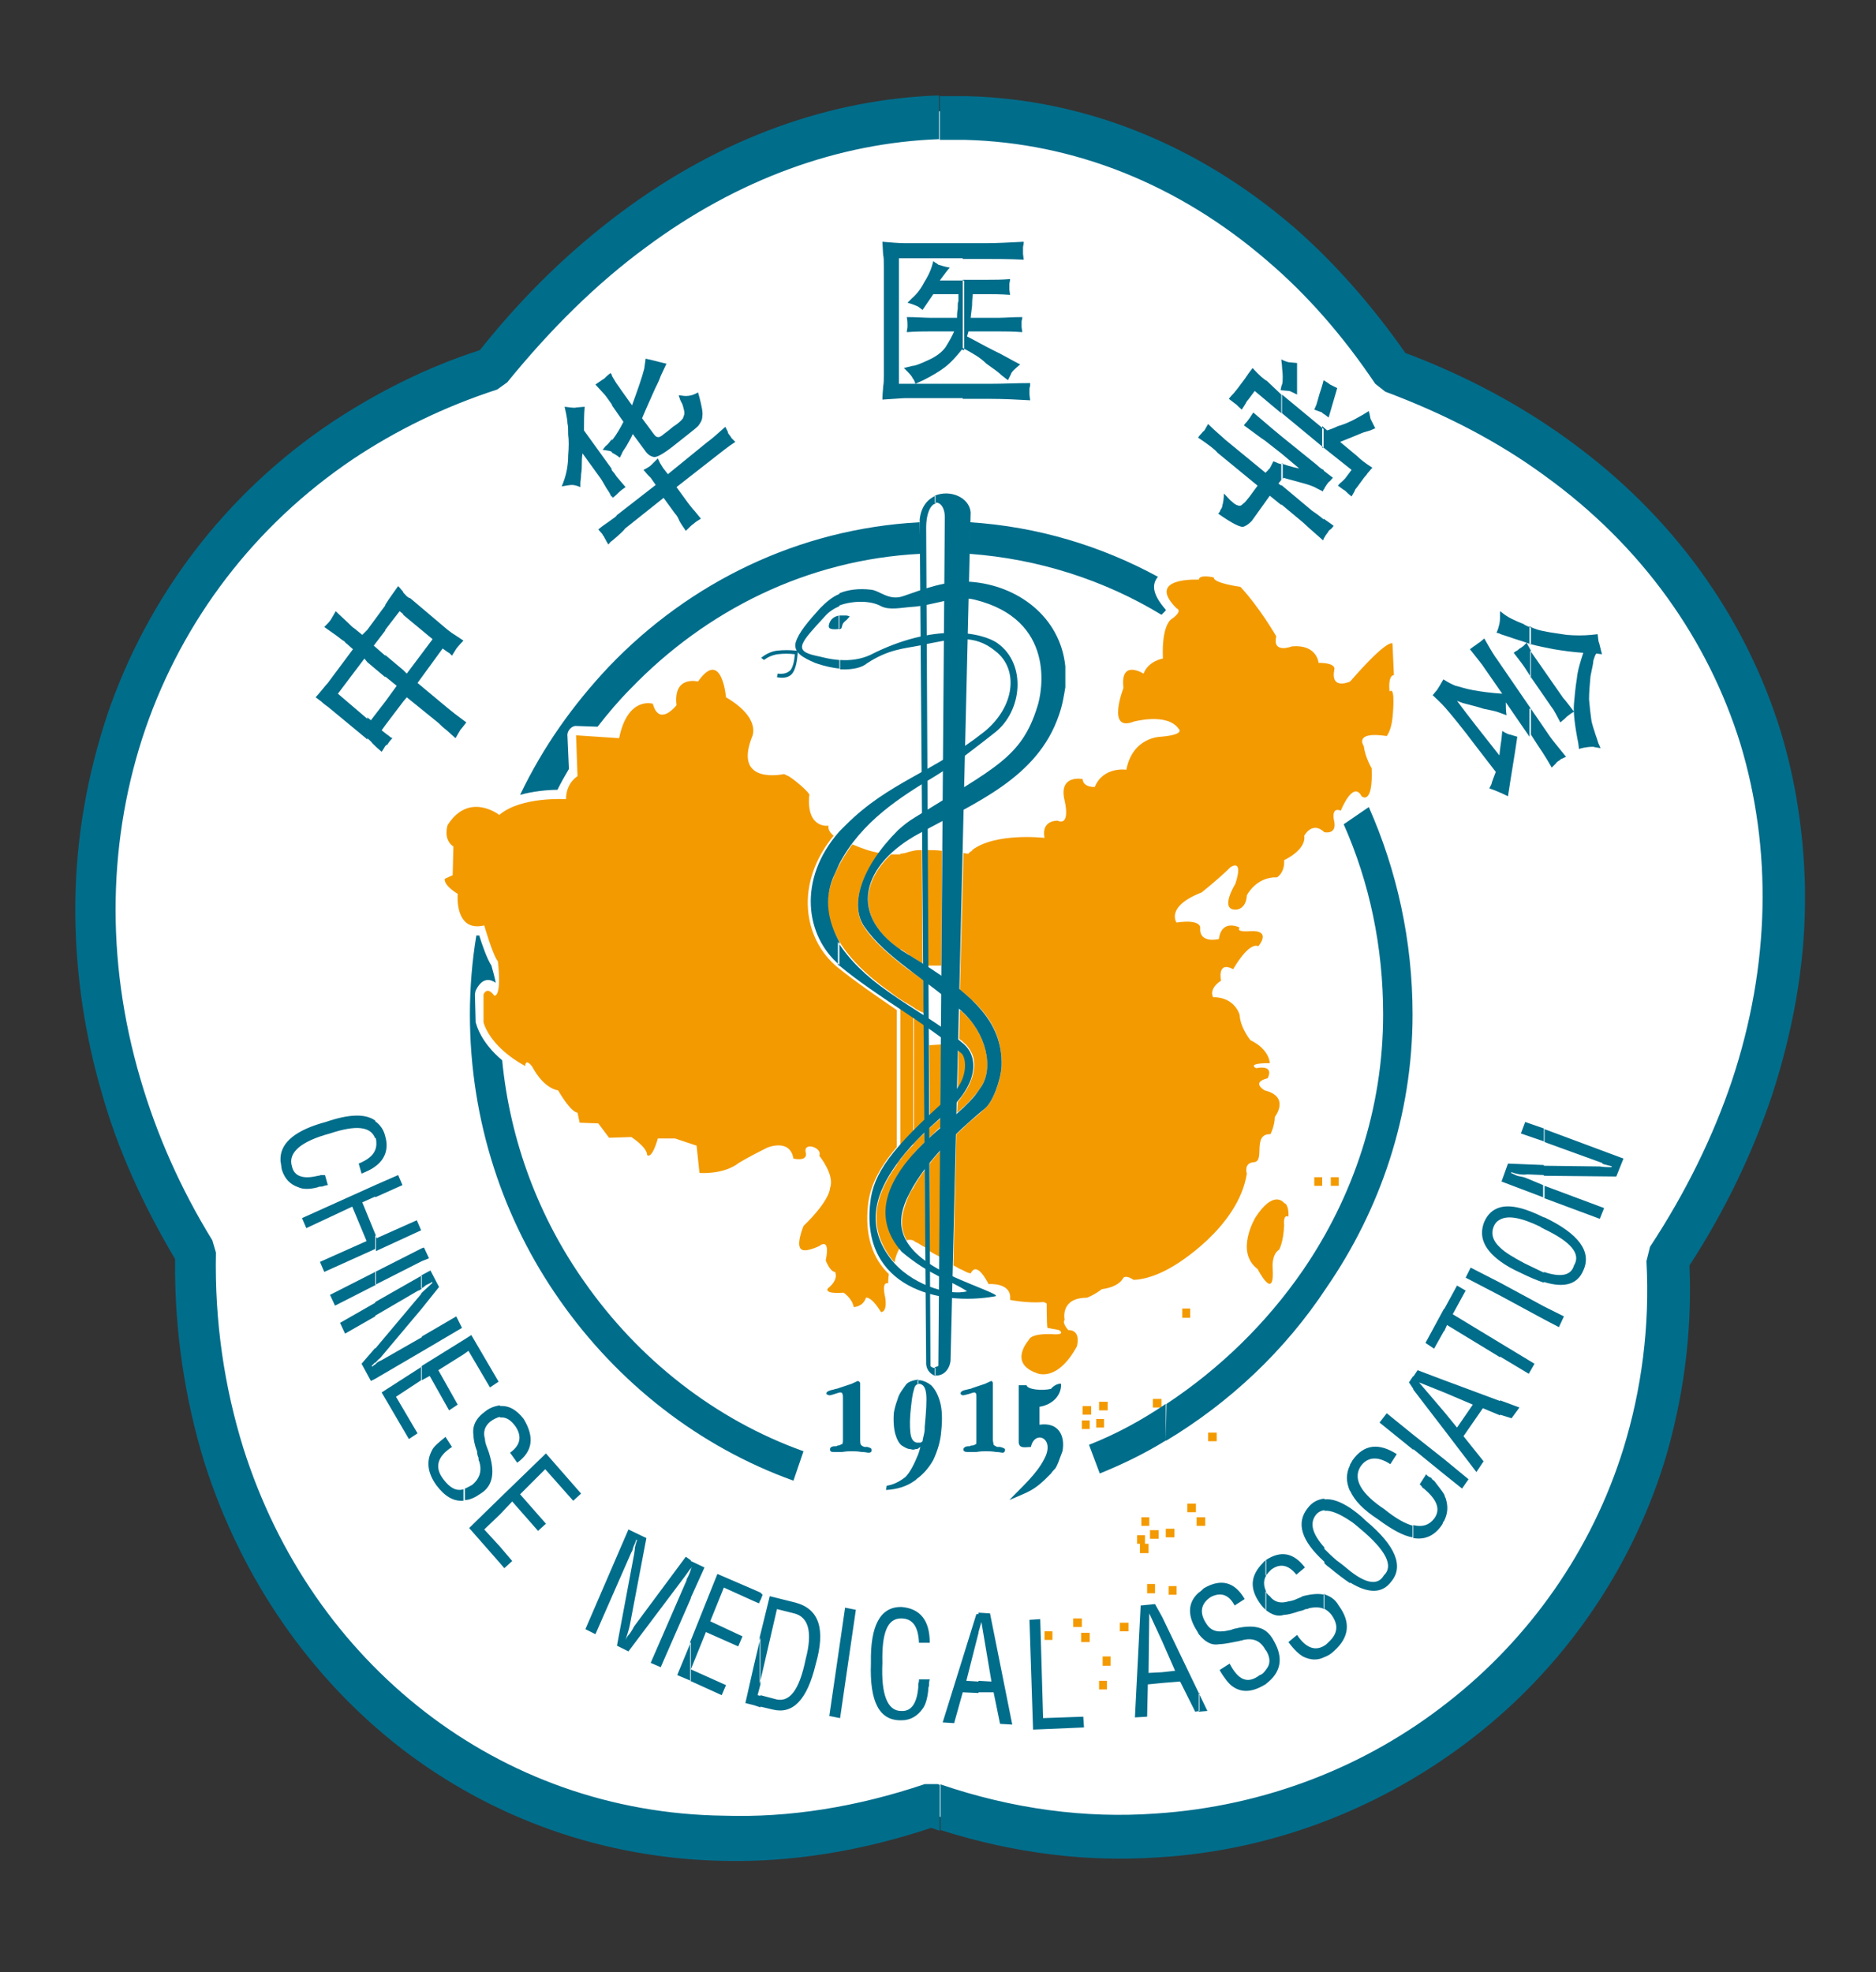
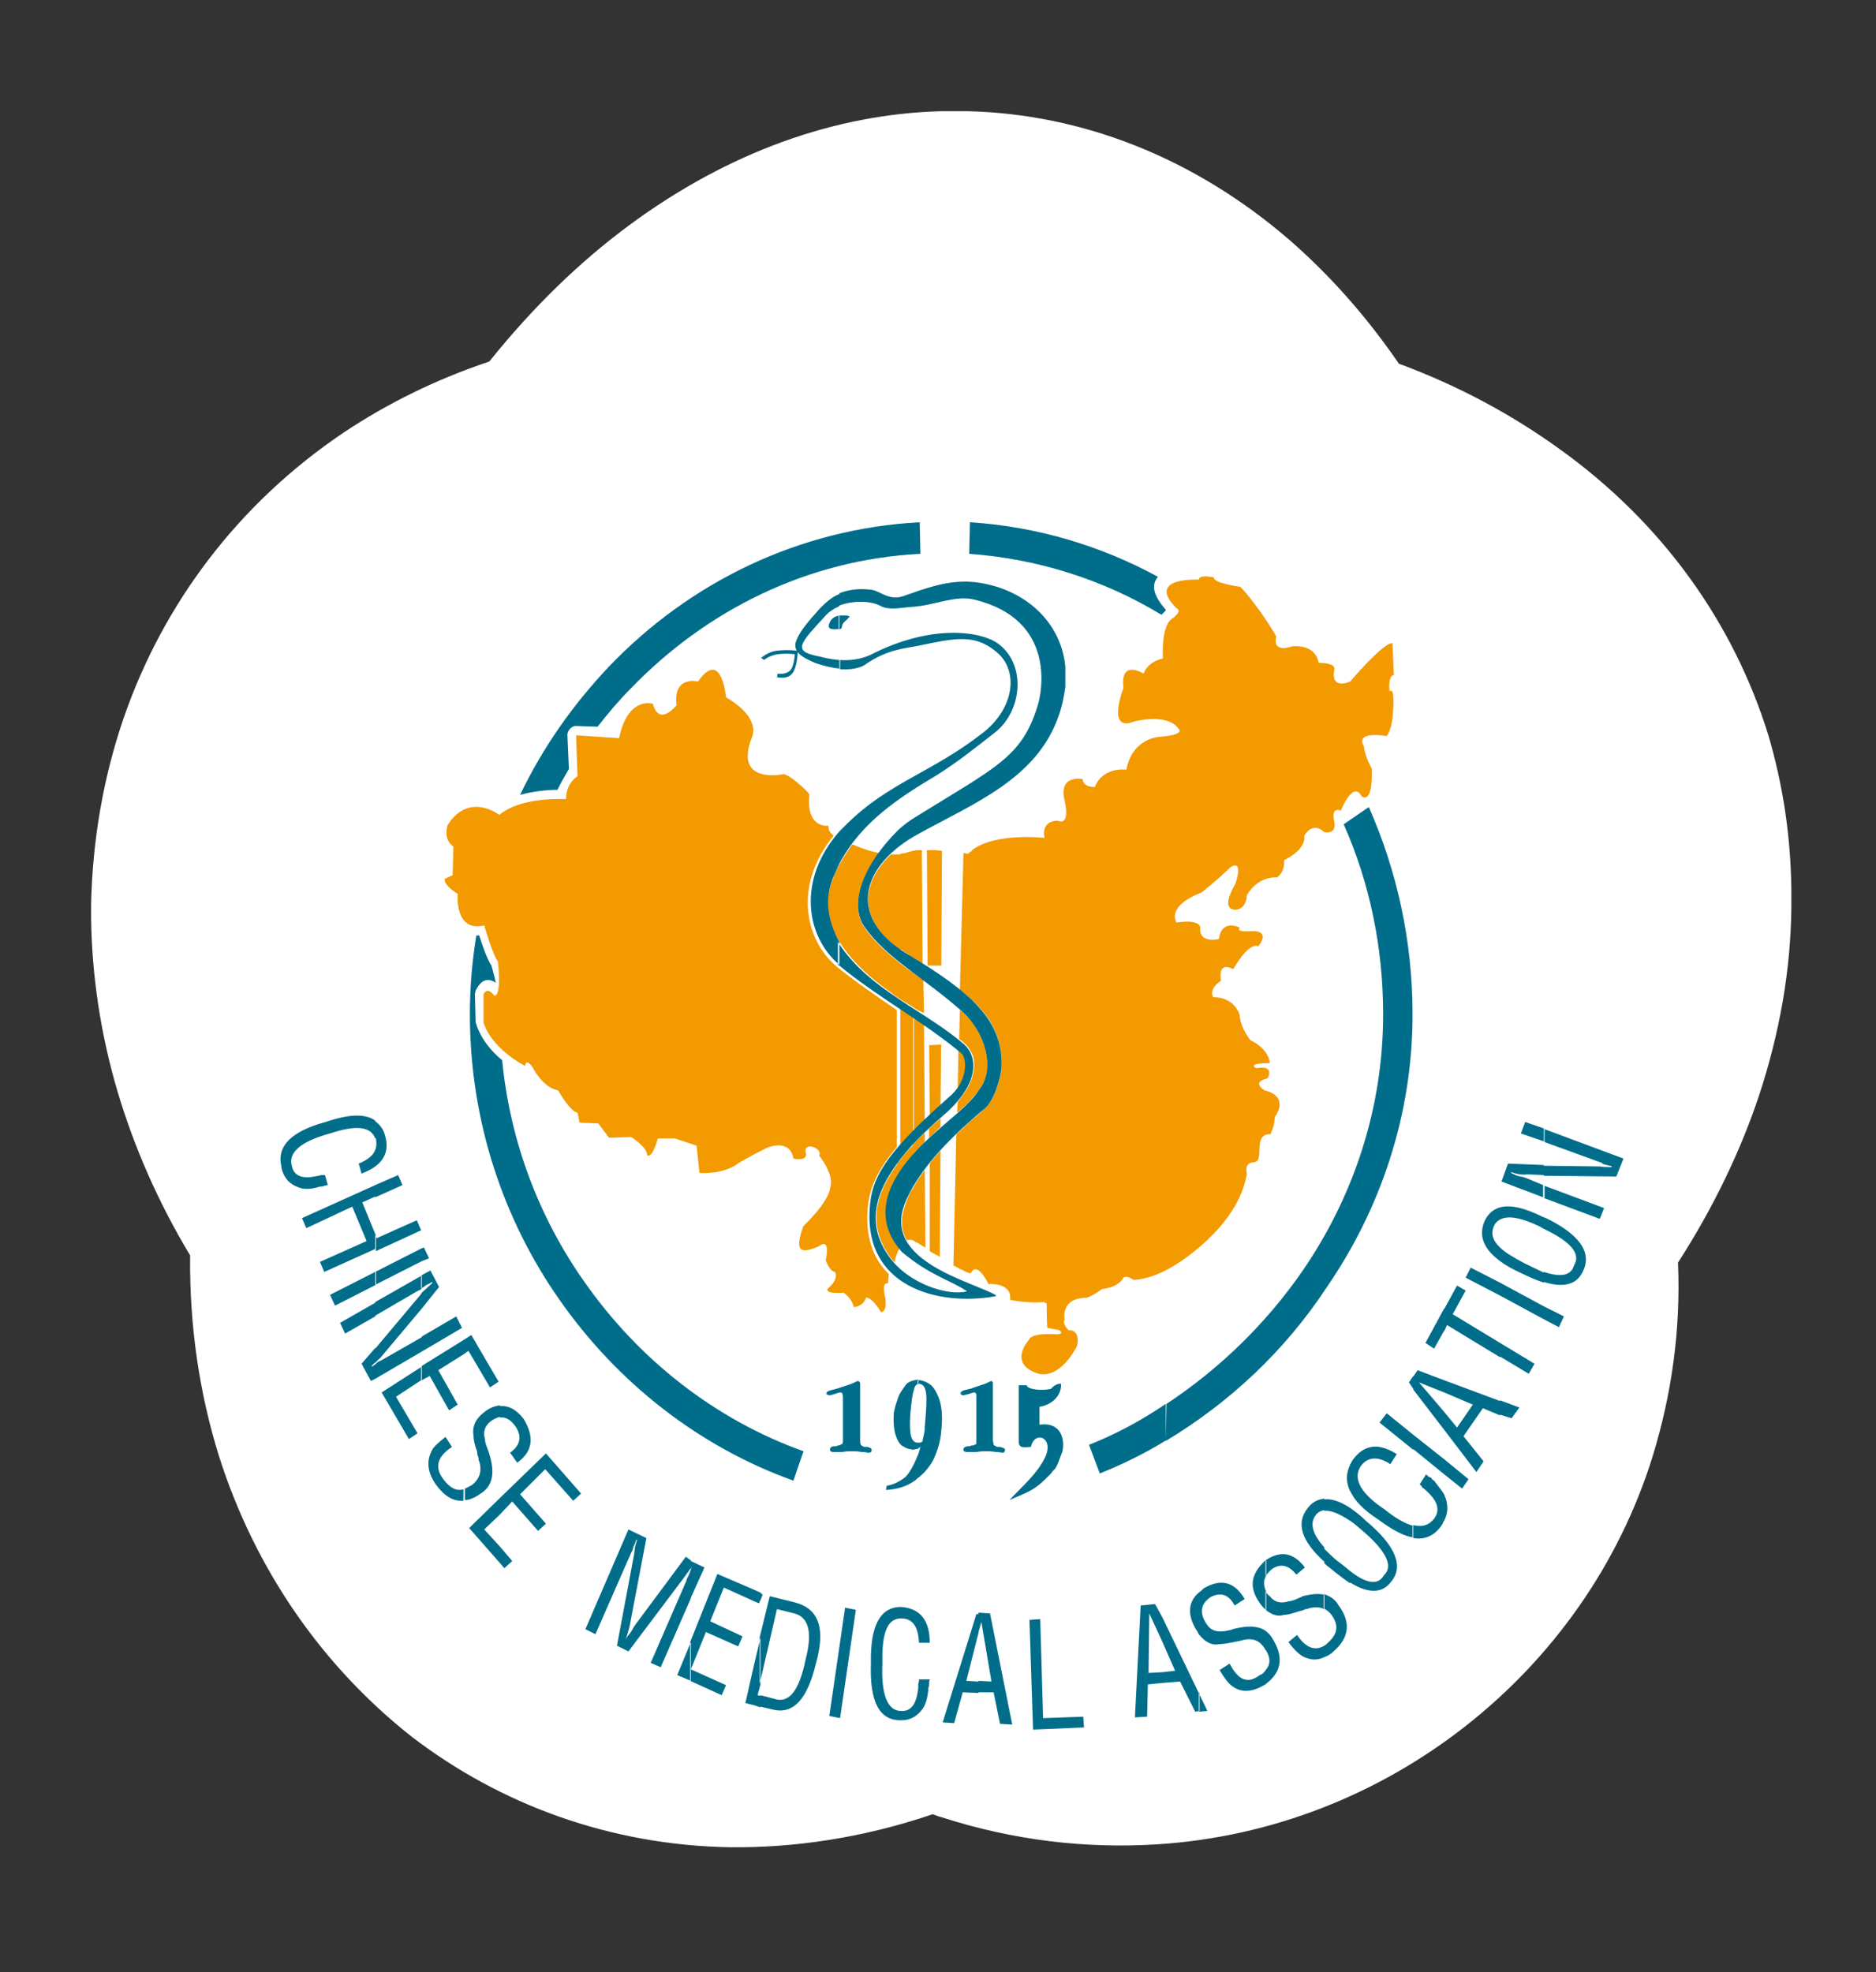
<svg xmlns="http://www.w3.org/2000/svg" version="1.1" id="图层_4_x5F_复制_x5F_2" x="0px" y="0px" viewBox="0 0 261.5 274.9" style="enable-background:new 0 0 261.5 274.9;" xml:space="preserve">
  <rect x="0" y="0" width="261.5" height="274.9" fill="#333333" stroke="none" />
  <style type="text/css">
	.st0{fill:#FFFFFF;}
	.st1{fill-rule:evenodd;clip-rule:evenodd;fill:#006D8B;}
	.st2{fill-rule:evenodd;clip-rule:evenodd;fill:#F39A00;}
</style>
  <g>
    <g>
-       <path class="st0" d="M84.2,34.8c-6.7,4.9-13,11.1-18.9,18.5l-1.3,1c-7.3,2.4-13.9,5.6-19.8,9.6C30.6,73,20.8,86,15.8,100.8    c-5.1,14.8-5.6,31.5-0.7,48.1c2.1,7.4,5.4,14.8,9.8,22l0.5,1.7c-0.2,9.5,1.2,18.5,3.7,26.8c4.7,14.9,13.4,27.4,24.9,36.2    c11.4,8.8,25.6,14,41,14.3c8.7,0.2,18-1.3,27.3-4.5h1.8c0.1,0,0.2,0.1,0.3,0.1c10,3.5,20.1,4.7,29.6,4c15-1,28.9-6.5,40.1-15.3    c11.2-8.8,19.7-20.8,24.1-34.8c2.5-8,3.7-16.7,3.1-25.7l0.5-1.9c4.9-7.4,8.7-15.1,11.2-22.7c5.3-15.9,5.6-31.9,1.2-46.2    c-4.4-14.3-13.5-27.1-26.9-36.8c-6.3-4.6-13.6-8.5-21.9-11.5l-1.4-1.1c-4.4-6.5-9.3-12.2-14.7-16.9" />
      <path class="st0" d="M246.5,102.5C241.7,87,231.9,73,217.4,62.6c-6.5-4.7-14-8.8-22.4-11.9c-4.6-6.7-9.7-12.4-15.2-17.2    c-13.3-11.5-28.9-17.6-44.9-18c-1.2,0-2.4,0-3.7,0c-14.8,0.4-29.7,5.7-43.5,15.9c-6.9,5.1-13.4,11.4-19.5,19    c-7.5,2.5-14.3,5.9-20.3,9.9c-14.7,9.9-25.2,23.9-30.7,39.9c-2.8,8.2-4.3,16.9-4.5,25.8v2c0.1,7.9,1.3,16.1,3.7,24.2    c2.3,7.7,5.6,15.3,10.1,22.8c-0.1,9.9,1.3,19.2,4,27.9c5.1,16.1,14.6,29.5,26.9,39.2c12.4,9.5,27.7,15.1,44.3,15.4    c9,0.1,18.6-1.3,28.3-4.6c0.4,0.1,0.7,0.3,1.2,0.4c10.2,3.3,20.3,4.4,30,3.8c16.1-1,31-7,43.1-16.5c12.1-9.5,21.4-22.5,26.1-37.7    c2.6-8.5,3.9-17.5,3.5-26.9c4.9-7.6,8.7-15.5,11.3-23.3c2.9-8.8,4.4-17.5,4.5-26.1v-2.7C249.6,116.4,248.5,109.3,246.5,102.5z" />
    </g>
    <g>
      <g>
        <path class="st1" d="M215.2,183.9v-1.8l2.8,1.4l-0.7,1.5L215.2,183.9L215.2,183.9z M215.2,178.7v-1.4c2.4,0.8,3.8,0.5,4.2-0.9     c1-1.6-0.4-3.3-4.2-5.1v-1.6c0.1,0,0.1,0,0.1,0c4.8,2.3,6.6,4.8,5.4,7.4C219.9,179,218.1,179.6,215.2,178.7L215.2,178.7z      M215.2,167l7.8,2.9l0.6-1.5l-8.3-3.1V167L215.2,167z M215.2,163.9v-1.4l7.8,0.1c0.6,0.1,1.2,0.1,1.6,0.1l0.1-0.1     c-0.2-0.1-0.4-0.1-0.7-0.2c-0.4-0.1-0.6-0.1-0.7-0.3l-8-2.9v-1.8l11,4.1l-1,2.5L215.2,163.9L215.2,163.9z M215.2,157.3v1.8     L212,158l0.6-1.6L215.2,157.3L215.2,157.3z M215.2,162.4v1.4l-2.3-0.1c-0.6,0.1-1.4,0-2.2-0.3l-0.1,0.1c0.3,0.1,0.6,0.3,0.9,0.4     c0.3,0.1,0.7,0.1,1.2,0.3l2.4,1v1.7l-5.8-2.2l0.9-2.5L215.2,162.4L215.2,162.4z M215.2,169.7v1.6c-0.1-0.1-0.3-0.1-0.5-0.3     c-2.7-1.3-4.5-1.6-5.6-1v-1.7C210.6,167.9,212.6,168.4,215.2,169.7L215.2,169.7z M215.2,177.4v1.4c-0.9-0.3-2.1-0.8-3.3-1.4     c-1.1-0.5-2-1-2.8-1.6v-1.9c0.7,0.7,1.9,1.4,3.4,2.2C213.5,176.6,214.4,177,215.2,177.4L215.2,177.4z M215.2,182.1v1.8l-6.1-3.3     v-1.8L215.2,182.1L215.2,182.1z M209.1,197.2v-2l2.7,1l-1.1,1.5L209.1,197.2L209.1,197.2z M209.1,189.1v-1.9l4.8,2.9l-0.8,1.4     L209.1,189.1L209.1,189.1z M209.1,168.3v1.7c-0.4,0.2-0.7,0.5-0.9,1c-0.4,1-0.1,2,0.9,2.9v1.9c-2.3-1.7-3-3.5-2.2-5.5     C207.4,169.2,208.1,168.6,209.1,168.3L209.1,168.3z M209.1,178.8v1.8l-4.8-2.5l0.7-1.4L209.1,178.8L209.1,178.8z M209.1,187.2     l-6.6-4l1.8-3.3l-1.2-0.7l-1.8,3.3v3.1l0.4-0.9l7.4,4.5V187.2L209.1,187.2z M209.1,195.3v2l-2.4-1l-2.7,3.9l2.8,3.5l-1,1.5     l-4.5-5.9v-2.5l1.8,2.2l2.2-3.2l-4-1.7v-1.7L209.1,195.3L209.1,195.3z M201.3,212v-3.7c0.1,0.2,0.1,0.4,0.2,0.5     C201.9,210,201.8,211,201.3,212L201.3,212z M201.3,205.5l2.5,2l0.9-1.3l-3.4-2.8V205.5L201.3,205.5z M201.3,182.4v3.1l-1.4,2.5     l-1.2-0.8L201.3,182.4L201.3,182.4z M201.3,192.4v1.7l-3.5-1.4l3.5,4.1v2.5l-4.3-5.6v-1.8l0.6-0.9L201.3,192.4L201.3,192.4z      M201.3,203.4v2.1l-4.3-3.5V200L201.3,203.4L201.3,203.4z M201.3,208.3v3.7c-0.1,0.1-0.2,0.3-0.2,0.4c-1,1.6-2.4,2.3-4.1,2v-1.8     c1.3,0.3,2.2,0,2.9-0.9c0.9-1.2,0.5-2.5-1.2-4c-0.1-0.1-0.2-0.2-0.4-0.3c-0.1-0.2-0.2-0.3-0.4-0.5l0.9-1.4     c0.1,0.2,0.4,0.4,0.7,0.5c0.1,0.2,0.2,0.3,0.4,0.4C200.5,207.2,201,207.8,201.3,208.3L201.3,208.3z M197,191.8v1.8l-0.6-0.9     L197,191.8L197,191.8z M197,200v2.1l-4.7-3.8l1-1.3L197,200L197,200z M197,212.7c-1.1-0.3-2.4-1-4-2.3c-3.3-2.2-4.4-4.2-3.4-5.9     c0.9-1.4,2.4-1.6,4.2-0.4l0.9-1.4c-2.5-1.6-4.6-1.4-6.2,0.9c-0.1,0.2-0.2,0.4-0.3,0.5v3.7c0.6,1.4,1.9,2.7,3.9,4     c1.9,1.4,3.5,2.3,4.8,2.5V212.7L197,212.7z M188.2,220.6V219c2.3,1.8,3.9,2,4.7,0.6c1.4-1.3,0.3-3.5-3.3-6.5     c-0.5-0.4-0.9-0.8-1.4-1.1v-1.8c0.7,0.5,1.4,1,2.2,1.8c4.2,3.5,5.3,6.4,3.5,8.5C192.7,222.1,190.8,222.2,188.2,220.6L188.2,220.6     z M188.2,204.2v3.7C187.6,206.6,187.6,205.4,188.2,204.2L188.2,204.2z M188.2,210.2v1.8c-1.5-1-2.7-1.5-3.6-1.4v-1.6     C185.7,208.9,186.8,209.3,188.2,210.2L188.2,210.2z M188.2,219v1.7c-0.9-0.6-1.8-1.3-2.9-2.2c-0.3-0.2-0.5-0.4-0.7-0.6v-2     c0.5,0.5,1,1,1.7,1.6C187,218,187.6,218.5,188.2,219L188.2,219z M184.6,231v-1.6c0.2-0.1,0.4-0.3,0.6-0.5     c1.3-1.2,1.4-2.4,0.4-3.8c-0.3-0.4-0.7-0.7-1.1-0.9v-2c0.9,0.3,1.6,0.7,2.1,1.6c1.7,2.3,1.5,4.4-0.6,6.3     C185.5,230.6,185.1,230.8,184.6,231L184.6,231z M184.6,208.9v1.6c-0.5,0.1-0.9,0.3-1.2,0.7c-0.9,1.2-0.4,2.7,1.2,4.5v2     c-3.2-2.9-4-5.4-2.3-7.5C182.9,209.4,183.7,209,184.6,208.9L184.6,208.9z M184.6,222.3v2c-0.6-0.3-1.4-0.3-2.2-0.1     c-0.1,0.1-0.2,0.1-0.4,0.1c-0.2,0.1-0.4,0.2-0.9,0.3c-0.9,0.3-1.6,0.5-2.1,0.5c-0.9,0.3-1.7,0-2.6-0.7v-2.6     c0.1,0.2,0.3,0.5,0.6,0.7c0.6,0.8,1.4,1,2.3,0.8c0.3-0.1,0.7-0.1,1.2-0.3c0.4-0.2,0.8-0.3,1.1-0.5     C182.8,222.2,183.8,222.1,184.6,222.3L184.6,222.3z M184.6,229.4v1.6c-1,0.5-2,0.4-3-0.1c-0.5-0.3-1.2-0.9-2-2l1.2-1     C182,229.7,183.3,230.2,184.6,229.4L184.6,229.4z M176.5,234.7v-2c0.6-0.7,0.6-1.6,0-2.6v-2.7c0.4,0.3,0.8,0.8,1.1,1.4     C178.9,231.1,178.6,233.1,176.5,234.7L176.5,234.7z M176.5,219.6c0.2-0.3,0.4-0.5,0.7-0.8c1.2-0.9,2.4-0.7,3.5,0.7l1.2-1     c-1.6-2.1-3.4-2.4-5.5-1V219.6L176.5,219.6z M176.5,217.5v2.1c-0.4,0.7-0.4,1.4,0,2.3v2.6c-0.3-0.3-0.5-0.5-0.8-0.9     c-1.6-2.2-1.4-4,0.4-5.8C176.2,217.6,176.3,217.6,176.5,217.5L176.5,217.5z M176.5,227.4c-0.9-0.7-2.2-0.8-3.8-0.5     c-0.3,0.1-0.7,0.1-1.1,0.3c-0.5,0.1-0.9,0.2-1.2,0.2c-0.9,0.1-1.7-0.2-2.2-1c-1.1-1.6-0.8-2.9,0.6-3.8c1.4-0.7,2.5-0.3,3.3,1.2     l1.4-0.9c-1.4-2.4-3.3-2.9-5.7-1.5c-0.2,0.2-0.4,0.4-0.7,0.6v5.8c0.8,1,1.7,1.6,2.8,1.4c0.4,0,1.1-0.1,2.1-0.3     c0.4-0.1,0.7-0.1,0.9-0.2c0.1,0,0.2,0,0.4-0.1c1.4-0.3,2.4,0.1,3.1,1.4c0,0,0.1,0.1,0.1,0.1V227.4L176.5,227.4z M176.5,232.7v2     c-0.1,0.1-0.1,0.1-0.3,0.2c-1.7,1-3.2,1.1-4.5,0.1c-0.4-0.3-1-1-1.7-2.2l1.4-0.9c1.2,2.3,2.5,2.9,4.2,1.6     C176,233.4,176.3,233,176.5,232.7L176.5,232.7z M167.1,238.6V236l1.2,2.5L167.1,238.6L167.1,238.6z M167.1,222v5.8     c-0.1-0.2-0.2-0.4-0.4-0.7C165.5,225.1,165.6,223.3,167.1,222L167.1,222z M167.1,236l-5.1-10.6v3.4l1.8,4.1l-1.8,0.2v1.5l2.5-0.2     l2.1,4.2l0.6-0.1V236L167.1,236z M162,225.4v3.4l-1.8-3.9l-0.1,8.3l1.9-0.1v1.5l-2,0.2l-0.1,4.5l-1.7,0.1l0.8-15.6l2-0.2     L162,225.4L162,225.4z M136.4,235.9v-1.6l1.8,0.1l-1.4-8.3l-0.4,1.4v-2.7l1.6,0.1l3.1,15.5l-1.7-0.1l-0.9-4.4L136.4,235.9     L136.4,235.9z M151.1,240.8l-7.1,0.3l-0.5-15.3l1.5-0.1l0.4,13.8l5.6-0.2L151.1,240.8L151.1,240.8z M136.4,224.9v2.7l-1.7,6.7     l1.7,0.1v1.6l-2.2-0.1l-1.2,4.3l-1.6-0.1l4.7-15.1H136.4L136.4,224.9z M106,237.9v-1.6l1.9,0.5c2.1,0.7,3.5-1.1,4.4-5.5     c1-3.8,0.4-5.9-1.6-6.4l-2.4-0.6l-2.4,10.4v-6.5l1.4-5.7l3.6,0.9c3.3,0.9,4.2,3.7,2.8,8.6c-1.2,5-3.2,7-6,6.3L106,237.9     L106,237.9z M106,223.1l0.3-0.8L106,222V223.1L106,223.1z M117.1,239.5l-1.5-0.3l2.2-15.1l1.5,0.3L117.1,239.5L117.1,239.5z      M129.6,229h-1.5c-0.1-2.3-0.9-3.4-2.5-3.4c-1.9,0-2.7,2-2.6,6.2c-0.2,4.4,0.7,6.7,2.6,6.7c1.4,0.1,2.2-1,2.4-3.3     c0-0.1,0-0.3,0-0.5c0.1-0.2,0.1-0.4,0.1-0.6h1.5c-0.1,0.3-0.1,0.5-0.1,0.9c-0.1,0.2-0.1,0.4-0.1,0.5c-0.1,1.2-0.4,2.2-0.8,2.7     c-0.7,1-1.7,1.6-2.9,1.6c-3.1,0.1-4.5-2.5-4.3-8c-0.1-5.2,1.3-7.8,4.2-7.8C128.3,224.2,129.6,225.9,129.6,229L129.6,229z      M106,222v1l-0.2,0.5l-0.7-0.3v-1.6L106,222L106,222z M106,228.3v6.5l-0.4,1.5l0.4,0.1v1.6l-0.9-0.3v-5.6L106,228.3L106,228.3z      M105.1,221.6v1.6l-4.2-1.9l-1.9,4.7l4.5,2.1l-0.6,1.4l-4.5-2l-2.1,5.2l4.9,2.2l-0.6,1.4l-4.4-2v-5.4l3.8-9.5L105.1,221.6     L105.1,221.6z M105.1,232.1l-1.2,5.3l1.2,0.3V232.1L105.1,232.1z M96.3,222.7l1.9-4.2l-1.9-0.9v1.1c0.1-0.1,0.1-0.1,0.1-0.2     c-0.1,0.1-0.1,0.2-0.1,0.3V222.7L96.3,222.7z M96.3,217.5v1.1c-0.4,0.5-0.7,1-1.1,1.5l-7.6,10.1l-1.6-0.8l2.4-12.8     c0-0.2,0.1-0.5,0.1-0.9c0.1-0.4,0.2-0.8,0.3-1l-0.1-0.1c-0.1,0.3-0.2,0.6-0.4,1c-0.1,0.4-0.2,0.7-0.3,0.8l-5,11.4l-1.4-0.7     l6-13.9l2.5,1.2l-2.3,12.1c-0.1,0.5-0.3,1.2-0.6,2.1c0.1-0.2,0.2-0.5,0.6-0.9c0.2-0.3,0.4-0.6,0.6-1l7.2-9.7L96.3,217.5     L96.3,217.5z M96.3,218.8c-0.1,0.3-0.2,0.6-0.4,1c-0.1,0.2-0.2,0.3-0.2,0.5l-5,11.5l1.4,0.6l4.2-9.6V218.8L96.3,218.8z      M96.3,228.9l-1.9,4.6l1.9,0.8V228.9L96.3,228.9z M69.7,217.9v-2.3l1.7,2l-1.1,1L69.7,217.9L69.7,217.9z M69.7,211.1v-2.3     l6.4-6.2l4.9,5.6l-1.1,1l-3.9-4.4l-3.5,3.5l3.6,4.1l-1.1,1l-3.6-4.1L69.7,211.1L69.7,211.1z M69.7,197.6c0.8-0.1,1.5,0.3,2.2,1.3     c0.9,1.4,0.6,2.6-0.8,3.6l1,1.4c2.2-1.6,2.4-3.6,0.9-6.1c-1-1.3-2.1-1.9-3.3-1.8V197.6L69.7,197.6z M69.7,195.9v1.6     c-0.4,0.1-0.9,0.3-1.4,0.7c-0.7,0.6-1,1.4-0.7,2.4c0,0.3,0.1,0.7,0.3,1.2c0.2,0.5,0.3,0.8,0.4,1.2c0.7,2.5,0.3,4.2-1.3,5.2     c-0.7,0.5-1.5,0.9-2.2,0.9v-1.6c0.3-0.1,0.6-0.3,1-0.5c1.1-0.9,1.4-2,1-3.3c-0.1-0.1-0.1-0.3-0.1-0.5c-0.1-0.2-0.2-0.5-0.2-0.9     c-0.4-1-0.5-1.8-0.5-2.2c-0.2-1.3,0.3-2.4,1.7-3.4C68.2,196.3,68.9,196,69.7,195.9L69.7,195.9z M69.7,208.8l-4.3,4.2l4.3,4.9     v-2.3l-2.2-2.4l2.2-2.1V208.8L69.7,208.8z M64.6,188.8v-2l1.1-0.7l3.8,6.5l-1.2,0.8l-3-5.1L64.6,188.8L64.6,188.8z M64.6,186.8v2     l-3.5,2.2l2.7,4.8l-1.2,0.8l-2.7-4.8l-1.1,0.6v-2L64.6,186.8L64.6,186.8z M64.6,207.6v1.6c-1.4,0.1-2.6-0.6-3.8-2.2     c-1.2-1.7-1.4-3.3-0.6-4.8c0.2-0.5,0.9-1.1,1.9-1.9l0.9,1.4c-2,1.3-2.5,2.8-1.2,4.5C62.7,207.4,63.6,207.9,64.6,207.6L64.6,207.6     z M58.8,188.4l5.6-3.3l-0.8-1.6l-4.8,2.8V188.4L58.8,188.4z M58.8,182.4v-2.2c0.4-0.4,0.9-0.8,1.5-1.4l-0.1-0.1     c-0.2,0.2-0.6,0.3-0.9,0.5c-0.1,0.1-0.3,0.3-0.6,0.4v-1.8l1.3-0.7l1.2,2.3L58.8,182.4L58.8,182.4z M58.8,175.8V174l0.3-0.1     l0.7,1.5L58.8,175.8L58.8,175.8z M52.3,165.2l3.2-1.4l0.6,1.4l-3.8,1.7V165.2L52.3,165.2z M52.3,172.1l0.2,0.5l5.6-2.5l0.6,1.4     l-6.3,2.9V172.1L52.3,172.1z M58.8,174l-6.5,3.3v1.8l6.5-3.3V174L58.8,174z M58.8,177.8v1.8c-0.1,0.1-0.3,0.3-0.5,0.3l-6,3.5     v-1.9L58.8,177.8L58.8,177.8z M58.8,180.2c-0.1,0.1-0.1,0.2-0.2,0.3l-6.3,7.5v2c0.2-0.2,0.4-0.5,0.7-0.7l5.8-6.9V180.2     L58.8,180.2z M58.8,186.4v2l-6.5,3.8v-2c0.1-0.1,0.1-0.1,0.2-0.2c0.2-0.2,0.5-0.3,0.7-0.4L58.8,186.4L58.8,186.4z M58.8,190.5     l-5.6,3.6l3.8,6.5l1.2-0.8l-3-5.1l3.5-2.3V190.5L58.8,190.5z M52.3,162.6v-2.3c0.2-0.5,0.2-1,0.1-1.6c-0.1-0.1-0.1-0.1-0.1-0.1     v-2.3c0.7,0.5,1.2,1.2,1.4,2.1C54.2,160.1,53.7,161.6,52.3,162.6L52.3,162.6z M42.7,171.2l-0.6-1.4l10.2-4.6v1.6l-1.8,0.8     l1.8,4.4v2.1l-7.1,3.2l-0.6-1.4l6.5-2.9l-2-4.8L42.7,171.2L42.7,171.2z M52.3,156.2c-1.4-1-3.7-0.9-6.9,0.2     c-4.1,1.1-6.2,2.8-6.3,5v0.5c0.1,0.4,0.1,0.8,0.2,1.2c0.4,1.2,1.1,2,2.3,2.4c0.6,0.3,1.6,0.3,2.7,0c0.2-0.1,0.3-0.1,0.6-0.1     c0.3-0.1,0.6-0.2,0.8-0.2l-0.4-1.4c-0.2,0-0.3,0-0.6,0c-0.2,0.1-0.3,0.1-0.4,0.1c-2,0.5-3.3,0.1-3.6-1.3     c-0.6-1.9,1.2-3.5,5.3-4.6c3.6-1.2,5.7-1,6.3,0.7V156.2L52.3,156.2z M52.3,160.3v2.3c-0.5,0.4-1.2,0.7-1.9,1l-0.4-1.4     C51.2,161.7,52,161.1,52.3,160.3L52.3,160.3z M52.3,177.3l-6.3,3.2l0.7,1.5l5.7-2.9V177.3L52.3,177.3z M52.3,181.6v1.9l-4.2,2.4     l-0.7-1.5L52.3,181.6L52.3,181.6z M52.3,187.9v2c-0.2,0.2-0.4,0.4-0.5,0.5l0.1,0.1c0.1-0.1,0.2-0.2,0.4-0.3v2l-0.6,0.3l-1.3-2.4     L52.3,187.9L52.3,187.9z" />
-         <path class="st1" d="M131,248.7c10.2,3.5,20.4,4.8,30.1,4.1c15.3-1,29.4-6.6,40.7-15.5c11.4-8.9,20.1-21.2,24.5-35.4     c2.5-8.1,3.7-17,3.2-26.1l0.5-2c5-7.6,8.8-15.4,11.4-23.1c5.4-16.2,5.6-32.4,1.2-47c-4.5-14.5-13.7-27.6-27.3-37.4     c-6.4-4.7-13.9-8.6-22.2-11.7l-1.4-1.1c-4.5-6.7-9.5-12.4-15-17.1c-12.5-10.8-27.1-16.5-42.1-16.9c-1.2,0-2.4,0-3.6,0v-6.1     c1.2,0,2.5,0,3.7,0c16.3,0.4,32.1,6.6,45.7,18.3c5.6,4.9,10.8,10.8,15.5,17.5c8.5,3.2,16.1,7.3,22.7,12.1     c14.7,10.6,24.7,24.8,29.6,40.6c2.1,6.9,3.2,14.1,3.4,21.6v2.7c-0.1,8.7-1.7,17.6-4.6,26.5c-2.7,8-6.5,16-11.5,23.7     c0.4,9.6-0.9,18.8-3.5,27.4c-4.8,15.4-14.2,28.7-26.5,38.3c-12.3,9.6-27.5,15.8-43.9,16.8c-9.9,0.7-20.1-0.5-30.5-3.8V248.7     L131,248.7z M128.9,248.7h1.8c0.1,0,0.2,0.1,0.3,0.1v6.4c-0.4-0.1-0.8-0.3-1.2-0.4c-9.9,3.3-19.6,4.8-28.8,4.6     c-17-0.3-32.5-6-45.1-15.7c-12.6-9.8-22.2-23.5-27.4-39.8c-2.7-8.8-4.2-18.3-4.1-28.4c-4.5-7.6-8-15.3-10.2-23.1     c-2.4-8.2-3.6-16.5-3.7-24.6v-2c0.1-9.1,1.7-17.9,4.5-26.3c5.6-16.3,16.3-30.6,31.2-40.6c6.2-4.1,13-7.6,20.7-10.1     c6.1-7.7,12.8-14.1,19.8-19.3c14-10.4,29.2-15.7,44.2-16.2v6.1c-13.9,0.5-28,5.5-40.9,15.1c-6.8,5-13.2,11.3-19.3,18.8l-1.4,1     c-7.4,2.4-14.1,5.7-20.1,9.7c-13.8,9.3-23.7,22.5-28.9,37.5c-5.2,15.1-5.7,32.1-0.7,49c2.2,7.5,5.5,15.1,10,22.4l0.5,1.7     c-0.2,9.7,1.2,18.8,3.8,27.2c4.8,15.2,13.7,27.8,25.3,36.8c11.6,9,26,14.3,41.7,14.5C110,253.4,119.4,251.9,128.9,248.7     L128.9,248.7z" />
-         <path class="st1" d="M213.4,102.4v-3.6l2.6,3.8c0.2,0.3,0.9,1.2,2.3,2.9c-0.3,0.1-0.6,0.3-0.7,0.3c-0.1,0.1-0.2,0.2-0.4,0.3     c-0.1,0.1-0.3,0.2-0.3,0.3l-0.6,0.6c-0.9-1.6-1.6-2.6-2-3.2L213.4,102.4L213.4,102.4z M213.4,94.4l2.9,4.2     c0.4,0.5,0.7,1.2,1.2,2.1l0.6-0.5c0.1-0.1,0.2-0.2,0.3-0.3c0.1-0.1,0.3-0.2,0.4-0.3c0.1-0.1,0.3-0.2,0.6-0.4     c-0.7-0.9-1.2-1.6-1.5-1.9l-3.9-5.6c-0.2-0.3-0.5-0.7-0.7-1V94.4L213.4,94.4z M213.4,89.8c1.1,0.3,2.2,0.5,3.2,0.7     c1.2,0.2,2.6,0.4,4.1,0.5c-0.4,1.2-0.8,2.5-0.9,3.6c-0.2,1.2-0.3,2.4-0.4,3.5c-0.1,1.2,0.1,3,0.6,5.5l0.1,0.8     c1-0.3,1.7-0.3,2-0.3c0.3,0.1,0.6,0.1,1,0.2l-0.2-0.5c-0.1-0.1-0.2-0.6-0.5-1.4c-0.2-0.7-0.5-1.4-0.6-2.2     c-0.1-0.7-0.2-1.6-0.3-2.7c0-1,0.1-2.1,0.2-3.2c0.2-1.1,0.4-1.8,0.4-2.2c0.1-0.3,0.2-0.7,0.4-1l0.8,0.1l-0.4-1.6     c-0.1-0.1-0.1-0.5-0.2-1.2l-0.9,0.1c-1.1,0.1-2.2,0.1-3.4,0c-1.2-0.2-2.2-0.3-3.1-0.5c-0.6-0.1-1.4-0.3-2.1-0.7V89.8L213.4,89.8z      M184.5,65.6c0.4,0.3,0.9,0.7,1.3,1c-0.3,0.3-0.4,0.5-0.6,0.6c-0.1,0.1-0.2,0.3-0.3,0.4c-0.1,0.2-0.2,0.3-0.2,0.3l-0.2,0.4V65.6     L184.5,65.6z M184.5,72.3c0.4,0.3,0.9,0.6,1.4,1c-0.2,0.3-0.4,0.5-0.6,0.6c-0.1,0.1-0.2,0.3-0.2,0.3c-0.1,0.1-0.2,0.3-0.3,0.4     l-0.3,0.5V72.3L184.5,72.3z M213.4,87.5v2.3c-0.2-0.1-0.4-0.1-0.6-0.2c0.2,0.4,0.4,0.7,0.6,1.1v3.7l-0.9-1.4     c-0.4-0.6-0.9-1.2-1.5-2c0.2-0.2,0.5-0.3,0.6-0.4c0.1-0.1,0.2-0.2,0.4-0.3c0.2-0.1,0.2-0.2,0.3-0.2l0.5-0.5     c-0.8-0.3-1.6-0.5-2.4-0.8c-0.9-0.3-1.3-0.4-1.4-0.5l-0.4-0.1c0.2-0.4,0.3-0.8,0.4-1.2c0.1-0.4,0.1-1,0.1-1.8l0.4,0.3     c0.6,0.5,1.6,1,2.9,1.5C212.6,87.2,213,87.3,213.4,87.5L213.4,87.5z M213.4,98.8l-4.8-7c-0.1-0.1-0.7-1-1.7-2.8l-0.6,0.5     c-0.1,0.1-0.2,0.1-0.3,0.2c-0.1,0.1-0.3,0.2-0.4,0.3c-0.2,0.1-0.4,0.3-0.7,0.5c1,1.3,1.7,2.1,2,2.6l2.5,3.6     c-1.6-0.1-3-0.3-4.1-0.5c-1.1-0.2-1.9-0.5-2.4-0.6c-0.5-0.2-1.1-0.5-1.7-0.9c-0.4,0.7-0.7,1.2-0.9,1.5c-0.2,0.2-0.4,0.5-0.6,0.7     c0.5,0.5,1.1,1,1.8,1.8c0.7,0.8,2.2,2.6,4.3,5.4l2.7,3.5c-0.4,1-0.6,1.6-0.6,1.7l-0.3,0.6c0.9,0.3,1.8,0.7,2.6,1.1     c0.4-2.7,0.9-5.5,1.3-8.3l-1-0.3c-0.2,0-0.6-0.2-1.1-0.5l-0.1,1.1c-0.1,0.6-0.2,1.4-0.3,2.3c-2.2-2.8-4.2-5.3-5.9-7.6l0.8,0.3     c1.1,0.3,2,0.5,2.9,0.8c0.9,0.2,1.6,0.3,2.1,0.5l1.1,0.4c-0.1-0.6-0.1-1.2-0.1-1.8l3.3,4.8V98.8L213.4,98.8z M184.5,62.4l3.9,3.1     l-0.9,1.2c-0.1,0.1-0.2,0.2-0.4,0.4c-0.1,0.1-0.4,0.3-0.6,0.6c0.4,0.3,0.8,0.6,1,0.7c0.2,0.2,0.5,0.5,0.9,0.8l0.4-0.7     c0.1-0.3,0.2-0.4,0.3-0.5l1.1-1.5c0.1-0.1,0.3-0.3,0.4-0.5c0.2-0.2,0.4-0.5,0.7-0.8c-1.1-0.7-1.7-1.2-2.1-1.6l-2.4-2l1.5-0.6     l1.7-0.7l1-0.3l0.7-0.3l-0.6-1.2c-0.1-0.1-0.1-0.5-0.3-1.2l-0.8,0.5c-0.9,0.5-1.6,0.9-1.9,1c-0.4,0.2-0.9,0.4-1.6,0.6     c-0.6,0.3-1.2,0.5-1.5,0.6l-0.7-0.6V62.4L184.5,62.4z M184.5,57.7V53c0.5,0.3,0.8,0.5,0.9,0.6l1,0.5l-1.2,4.1     C184.8,57.9,184.7,57.8,184.5,57.7L184.5,57.7z M178.6,64.6c0.6,0.2,1.4,0.5,2.5,0.7l-2.5-2.1v-2.4l4.7,3.8     c0.4,0.3,0.7,0.7,1.2,0.9v2.7l-0.1,0.3l-0.8-0.4c-0.8-0.5-2.2-0.8-4-1.3l-0.7-0.2l-0.1,0.2V64.6L178.6,64.6z M178.6,67.6v2.7     l3,2.5c0.3,0.3,1.2,1.1,2.8,2.5l0.1-0.1v-2.8c-0.7-0.6-1.3-1-1.6-1.2L178.6,67.6L178.6,67.6z M184.5,53v4.7     c-0.1-0.1-0.2-0.1-0.2-0.2l-1.1-0.4l0.3-0.7c0.1-0.3,0.2-0.7,0.4-1.4c0.2-0.6,0.4-1.2,0.5-1.6L184.5,53     C184.5,52.9,184.5,52.9,184.5,53L184.5,53z M184.5,59.8l-5.8-4.8v2.6l5.8,4.8V59.8L184.5,59.8z M178.6,54.4v-0.5l0.1-0.3     c0.1-0.2,0.1-0.6,0.1-1.1c0-0.6-0.1-1.1-0.1-1.5l-0.1-0.9c0.6,0.3,1,0.4,1.1,0.4l1.1,0.1v4.4c-0.6-0.3-1-0.5-1.1-0.5L178.6,54.4     L178.6,54.4z M167,61c0.2-0.3,0.4-0.5,0.5-0.6c0.1-0.1,0.2-0.3,0.3-0.3c0.1-0.1,0.2-0.3,0.2-0.3l0.4-0.7c1.1,1.1,2,1.8,2.4,2.2     l5.6,4.6l0.4-0.4c0-0.1,0-0.1,0.1-0.1c0,0,0.1-0.1,0.2-0.3l0.4-0.8l0.5,0.2c0.1,0.1,0.3,0.1,0.6,0.2v2.2l-0.4,0.5l0.4,0.3v2.7     l-1.6-1.3l-2.5,3.5c-0.3,0.3-0.6,0.6-1.1,0.8c-0.4,0.2-1.6-0.4-3.6-1.8c0.1-0.1,0.3-0.3,0.3-0.5c0.1-0.1,0.3-0.4,0.3-0.7     c0.1-0.3,0.2-0.9,0.2-1.6l0.3,0.3c0.3,0.3,0.6,0.7,0.8,0.8c0.5,0.5,0.9,0.6,1.1,0.6c0.2,0,0.3-0.1,0.5-0.3c0.2-0.1,0.5-0.5,0.9-1     l1.1-1.5l-5.6-4.6C169.4,62.7,168.5,62,167,61L167,61z M178.6,63.2v-2.4l-1.2-1c-0.6-0.5-1.4-1.2-2.7-2.3l-0.4,0.6     c0,0.1-0.1,0.1-0.2,0.3c-0.1,0.1-0.2,0.3-0.3,0.4c-0.1,0.1-0.3,0.3-0.4,0.5c1.4,1,2.4,1.8,2.9,2.1L178.6,63.2L178.6,63.2z      M178.6,53.9v0.5h-0.1L178.6,53.9L178.6,53.9z M178.6,55v2.6l-3.7-3.1l-0.9,1.2c-0.2,0.2-0.3,0.4-0.4,0.6l-0.5,0.8     c-0.6-0.5-0.8-0.8-0.9-0.8c-0.1-0.1-0.4-0.3-0.9-0.7c0.2-0.3,0.4-0.5,0.6-0.7c0.2-0.2,0.3-0.4,0.5-0.6l1.2-1.6     c0.1-0.2,0.3-0.4,0.4-0.6l0.6-0.8c0.9,1,1.6,1.6,2,1.8L178.6,55L178.6,55z M134.2,55.5v-2h3.9c1.8,0,3.6-0.1,5.5-0.1     c0,0.3,0,0.5-0.1,0.7c0,0.2,0,0.3,0,0.5c0,0.2,0,0.3,0,0.4l0.1,0.8c-1.8-0.1-3.6-0.2-5.5-0.2H134.2L134.2,55.5z M134.2,48.5v-9.5     h3.4c1,0,2.1,0,3.2-0.1c0,0.3-0.1,0.5-0.1,0.7c0,0.1,0,0.3,0,0.5c0,0.1,0,0.3,0,0.3l0.1,0.7c-1.4-0.1-2.4-0.1-3.2-0.1h-2     c-0.1,0.9-0.1,1.5-0.1,1.6l-0.2,1.7h4c0.7,0,1.8-0.1,3.2-0.1c0,0.3-0.1,0.5-0.1,0.6c0,0.1,0,0.3,0,0.5c0,0.1,0,0.3,0,0.3l0.1,0.7     c-1.4-0.1-2.4-0.1-3.2-0.1H135l-0.2,0.7c1,0.5,2.2,1.2,3.6,1.9c1.3,0.6,2.6,1.4,3.8,2c-0.7,0.6-1.2,1-1.3,1.4l-0.4,0.8l-0.9-0.7     c-0.4-0.4-1.1-0.9-2.1-1.6C136.6,49.8,135.5,49.2,134.2,48.5L134.2,48.5z M134.2,36v-2.1h3.2c1.6,0,3.3-0.1,5.3-0.2     c0,0.4-0.1,0.6-0.1,0.8c0,0.1,0,0.3,0,0.5c0,0.2,0,0.3,0,0.4l0.1,0.8c-2-0.1-3.8-0.1-5.3-0.1H134.2L134.2,36z M134.2,33.9V36     h-8.9v17.5h8.9v2h-8c-0.4,0-1.4,0.1-3.2,0.2c0-0.8,0.1-1.4,0.1-1.8c0.1-0.5,0.1-1,0.1-1.6v-15c0-0.9,0-1.4-0.1-1.8l-0.1-1.8     c1.2,0.1,2.3,0.2,3.2,0.2H134.2L134.2,33.9z M134.2,39.1H131c0.6-0.8,1.1-1.5,1.4-1.8c-0.7-0.1-1.2-0.3-1.6-0.4     c-0.2-0.2-0.5-0.3-0.7-0.5l-0.2,0.7c-0.2,0.7-0.6,1.5-1.1,2.3c-0.4,0.8-1,1.6-1.7,2.2l-0.6,0.6c0.7,0.2,1.2,0.4,1.4,0.5     c0.2,0.1,0.4,0.3,0.7,0.5l1.5-2.2h3.5v1c-0.1,0.1-0.1,0.5-0.1,1c-0.1,0.6-0.1,1-0.1,1.3h-3.8c-0.7,0-1.9-0.1-3.2-0.1     c0.1,0.5,0.1,0.8,0.1,1c0,0.1,0,0.3,0,0.4c0,0.2-0.1,0.4-0.1,0.7c1.4-0.1,2.4-0.1,3.2-0.1h3.4c-0.3,0.7-0.7,1.4-1.2,2.2     c-0.5,0.7-1.3,1.3-2.4,1.8c-1.1,0.5-1.8,0.8-2.2,0.8l-1.2,0.3c0.7,0.7,1.1,1.1,1.2,1.4c0.2,0.2,0.3,0.5,0.4,0.8l1.1-0.5     c1.2-0.6,2.2-1.2,3-1.8c0.9-0.7,1.6-1.5,2.4-2.5c0.1,0.1,0.1,0.1,0.3,0.1V39.1L134.2,39.1z M85.3,75.4v-3     c0.3-0.2,0.6-0.4,0.7-0.6l5.4-4.2l-0.7-1c0,0-0.1-0.1-0.4-0.4l-0.6-0.7c0.6-0.3,0.9-0.5,1.1-0.7c0.1-0.1,0.4-0.4,0.9-0.9     c0.2,0.4,0.3,0.7,0.4,0.8c0.1,0.2,0.2,0.3,0.3,0.5l0.7,0.9l5.4-4.4c0.7-0.5,1.6-1.3,2.6-2.2c0.2,0.4,0.4,0.7,0.4,0.9     c0.1,0.1,0.2,0.3,0.3,0.4c0.1,0.1,0.1,0.2,0.2,0.3l0.5,0.5c-1.1,0.7-1.9,1.4-2.7,2l-5.5,4.3l1.6,2.2c0.4,0.5,0.6,0.8,0.9,1.1     l0.9,1.1c-0.5,0.3-0.8,0.5-1,0.7c-0.2,0.1-0.6,0.5-1.1,1c-0.4-0.6-0.7-1-0.9-1.4c-0.2-0.5-0.4-0.8-0.6-1l-1.6-2.2l-5.4,4.3     C87.1,73.8,86.5,74.4,85.3,75.4L85.3,75.4z M85.3,69.2c0.1,0.1,0.1,0.1,0.1,0.2c0.4-0.3,0.7-0.6,0.9-0.8c0.2-0.2,0.6-0.5,0.9-0.7     l-1.2-1.4c-0.1-0.1-0.3-0.5-0.6-0.8l-0.2-0.3V69.2L85.3,69.2z M85.3,63.1c0.2,0.1,0.6,0.3,1.1,0.7l0.3-0.6c0-0.1,0.2-0.4,0.6-1     c0.4-0.7,0.7-1.2,0.9-1.7l1.7,2.3c0.4,0.6,0.8,0.8,1.2,0.9c0.4,0.1,1.3-0.4,2.6-1.4c2-1.6,3.2-2.5,3.6-2.9     c0.3-0.4,0.6-0.8,0.6-1.4c0.1-0.5-0.1-1.4-0.4-2.6l-0.2-0.7c-0.7,0.4-1.2,0.5-1.7,0.5c-0.4,0-0.7-0.1-1-0.1l0.2,0.6     c0.1,0.3,0.3,0.5,0.4,0.9c0.1,0.4,0.2,0.7,0.2,1c0,0.2-0.1,0.4-0.2,0.7c-0.1,0.2-0.6,0.7-1.4,1.2c-0.8,0.7-1.3,1-1.5,1.2     c-0.3,0.2-0.5,0.3-0.7,0.2c-0.2,0-0.4-0.3-0.7-0.7l-1.4-1.9l0.6-1.4l1.2-2.7c0.3-0.6,0.6-1.2,0.8-1.8l0.8-1.7     c-0.9-0.2-1.9-0.5-2.9-0.7l-0.2,1.4c-0.3,1.2-0.9,2.9-1.7,5.1l-1.5-2.1c-0.2-0.3-0.4-0.6-0.7-1c-0.2-0.3-0.4-0.7-0.6-1v4.1     l1.6,2.3c-0.4,0.8-0.9,1.7-1.6,2.6V63.1L85.3,63.1z M85.3,52.3v4.1l-0.5-0.7c-0.2-0.3-0.5-0.7-0.8-1l-1-1.1     c0.6-0.4,1-0.7,1.2-0.8c0.2-0.2,0.5-0.5,0.9-0.8C85.1,52,85.2,52.1,85.3,52.3L85.3,52.3z M85.3,61.2v1.8c-0.1,0-0.1-0.1-0.2-0.1     c-0.3-0.1-0.6-0.1-1.1-0.2l0.4-0.5C84.7,62,85,61.6,85.3,61.2L85.3,61.2z M85.3,65.4L81.4,60c0-1.1,0-2.3,0.1-3.3l-1.2,0.1     c-0.2,0.1-0.7,0-1.6-0.1l0.2,0.9c0.1,0.6,0.2,1,0.2,1.4c0.1,0.4,0.1,0.9,0.1,1.6c0.1,0.7,0.1,1.7,0,2.9c0,1.2-0.2,2.5-0.7,3.8     l-0.2,0.5c0.6-0.1,1.1-0.2,1.4-0.2c0.4,0,0.7,0.1,1.2,0.3v-0.6c0-0.2,0.1-0.6,0.1-1.2c0.1-0.6,0.1-1,0.1-1.4c0-0.4,0-0.9,0.1-1.5     l2.6,3.6c0.2,0.3,0.4,0.7,0.7,1.2c0.2,0.3,0.5,0.7,0.7,1.2V65.4L85.3,65.4z M85.3,72.4v3c-0.2,0.1-0.3,0.3-0.5,0.5     c-0.2-0.3-0.3-0.5-0.4-0.7c-0.1-0.2-0.2-0.3-0.2-0.4c-0.1-0.1-0.2-0.2-0.2-0.3l-0.6-0.7C84.1,73.2,84.8,72.8,85.3,72.4L85.3,72.4     z M56.2,97.8v-4.4l0.5,0.5l3.6-4.8l-4.1-3.4v-3.1c0.1,0.1,0.1,0.1,0.2,0.2c0.2,0.2,0.4,0.5,0.8,0.6l5.2,4.4     c0.4,0.3,0.8,0.6,1,0.7l1.2,0.8c-0.5,0.5-0.8,0.9-0.9,1c-0.1,0.1-0.3,0.5-0.7,1.1c-0.1-0.1-0.2-0.2-0.3-0.3     c-0.1-0.1-0.3-0.2-0.3-0.2l-0.7-0.5l-3.5,4.8l4.2,3.5l1,0.8l1.6,1.2c-0.4,0.5-0.6,0.8-0.8,1c-0.2,0.3-0.4,0.7-0.7,1.2     c-0.7-0.6-1.2-1.1-1.6-1.4c-0.4-0.3-0.7-0.7-1-0.9l-4.2-3.4L56.2,97.8L56.2,97.8z M56.2,82.5v3.1l-0.5-0.4l-2,2.6v-3.5l0.2-0.3     c0.3-0.5,0.9-1.3,1.6-2.3C55.8,82,56,82.3,56.2,82.5L56.2,82.5z M56.2,93.4v4.4l-2.5,3.3v-3.3l1.6-2.2l-1.6-1.3v-3L56.2,93.4     L56.2,93.4z M53.7,104v-1.8l0.4,0.3c0.2,0.1,0.3,0.3,0.4,0.3l0.2,0.1c-0.5,0.5-0.7,0.9-0.7,0.9C53.9,103.8,53.8,103.9,53.7,104     L53.7,104z M53.7,84.4v3.5L52.1,90l1.6,1.4v3l-2.5-2.1v-4.5L53.7,84.4L53.7,84.4z M53.7,97.8v3.3l-0.5,0.7l0.5,0.4v1.8     c-0.1,0.2-0.3,0.5-0.5,0.8c-0.6-0.5-0.9-0.8-1.3-1.2c-0.2-0.3-0.5-0.5-0.7-0.7v-2.9l0.5,0.4L53.7,97.8L53.7,97.8z M51.2,87.8v4.5     l-0.4-0.5l-3.7,4.9l4.1,3.5v2.9c-0.1-0.1-0.1-0.1-0.2-0.2l-5.2-4.3c-0.4-0.3-0.7-0.5-1-0.8L44,97.2c0.9-1,1.4-1.7,1.7-2l3.5-4.7     l-0.9-0.8c-0.1,0-0.1-0.1-0.3-0.3c-0.2-0.1-0.6-0.4-1.1-0.8l-1.7-1.2c0.4-0.4,0.7-0.7,0.9-1c0.2-0.3,0.4-0.7,0.7-1.2     c0.7,0.7,1.3,1.2,1.7,1.6c0.4,0.4,0.7,0.7,0.9,0.8l1.1,0.9L51.2,87.8L51.2,87.8z" />
        <path class="st1" d="M147.9,192.9c-0.4-0.1-1.1,0.3-1.4,0.7c-1.2,0.3-3.3,0.1-3.4-0.5c-0.3,0-0.7,0-1.1,0c0,2.7,0,5.3,0,8     c0.1,0.9,1,0.6,1.7,0.6c0.5-2.4,3.4-1.3,1.9,1.6c-1.1,2.2-3.1,3.9-4.9,5.8c2.7-1.2,3.4-1.2,5.8-3.7c0.2-0.3,0.4-0.5,0.6-0.7     c0.2-0.3,0.3-0.6,0.4-0.8c0.2-0.5,0.4-1.1,0.6-1.6c0.4-2.1-0.5-4.1-3.2-3.7c0-0.9,0-1.7,0-2.5C146.8,195.8,148,194.4,147.9,192.9     L147.9,192.9z M128,206v-3.3c0.1-0.3,0.2-0.6,0.3-1c-0.1,0.1-0.2,0.1-0.3,0.2v-0.8c0.1,0,0.2,0,0.3,0c0.2-0.1,0.2-0.1,0.3-0.2     c0-0.2,0.1-0.5,0.2-1c0.1-0.4,0.1-0.7,0.1-1c0.2-2.2,0.3-3.7,0.2-4.6c-0.1-0.9-0.4-1.3-0.9-1.4c-0.1,0-0.2,0-0.3,0.1v-0.6     c0.1,0,0.3,0,0.4,0c0.5,0.1,1,0.3,1.5,0.7c0.5,0.5,0.9,1.2,1.2,2.2c0.3,1,0.4,2.4,0.2,4.2c-0.1,1.4-0.5,2.7-1.1,4     C129.6,204.4,128.9,205.3,128,206L128,206z M136.1,200.8v-6.1c0-0.3,0-0.4-0.1-0.5c-0.1-0.1-0.1-0.1-0.2-0.1     c-0.1,0-0.4,0.1-0.7,0.2c-0.4,0.1-0.7,0.2-0.9,0.2c-0.1,0-0.2-0.1-0.2-0.1c-0.1,0-0.1-0.1-0.1-0.2c0-0.2,0.3-0.4,0.9-0.5     c0.3-0.1,0.6-0.1,0.7-0.2c0.6-0.2,1.2-0.4,1.8-0.6c0.6-0.3,0.9-0.4,0.9-0.4c0.1,0,0.1,0.1,0.1,0.1c0.1,0.1,0.1,0.1,0.1,0.2v7.9     c0,0.3,0.1,0.5,0.1,0.7c0.1,0.1,0.3,0.2,0.5,0.3c0.1,0,0.3,0,0.4,0c0.4,0.1,0.7,0.2,0.7,0.4c0,0.1-0.1,0.3-0.1,0.3     c-0.1,0.1-0.2,0.1-0.3,0.1c-0.1,0-0.4-0.1-0.9-0.1c-0.5-0.1-1-0.1-1.4-0.1c-0.3,0-0.7,0-1.3,0.1c-0.6,0-1,0-1.3,0     c-0.1,0-0.2,0-0.4-0.1c-0.1-0.1-0.1-0.1-0.1-0.3c0-0.2,0.3-0.4,0.7-0.4c0.1,0,0.1,0,0.2,0c0.1-0.1,0.2-0.1,0.3-0.1     c0.2,0,0.4-0.1,0.5-0.2C136.1,201.4,136.1,201.2,136.1,200.8L136.1,200.8z M128,192.3v0.6c-0.3,0.1-0.5,0.3-0.6,0.8     c-0.2,0.6-0.3,1.4-0.4,2.3c-0.2,1.6-0.2,2.9-0.1,3.7c0.1,0.9,0.4,1.3,0.9,1.4c0.1,0,0.1,0,0.2,0v0.8c-0.1,0.1-0.2,0.1-0.4,0.1     c-0.2,0.1-0.4,0.1-0.7,0c-0.4,0-0.7-0.2-1.2-0.5c-0.4-0.3-0.7-0.9-0.9-1.6c-0.2-0.7-0.3-1.8-0.2-3c0.1-0.5,0.2-1,0.5-1.8     c0.2-0.8,0.7-1.4,1.2-2.1C126.6,192.6,127.3,192.4,128,192.3L128,192.3z M128,202.7v3.3c-0.2,0.1-0.3,0.3-0.5,0.4     c-1.1,0.8-2.4,1.2-4,1.3l0.1-0.6c0.8-0.1,1.7-0.5,2.6-1.2C126.8,205.3,127.4,204.2,128,202.7L128,202.7z M117.5,200.8v-6.1     c0-0.3-0.1-0.4-0.1-0.5c-0.1-0.1-0.2-0.1-0.3-0.1c-0.1,0-0.4,0.1-0.7,0.2c-0.3,0.1-0.6,0.2-0.8,0.2c-0.1,0-0.2-0.1-0.3-0.1     c-0.1,0-0.1-0.1-0.1-0.2c0-0.2,0.4-0.4,1-0.5c0.2-0.1,0.5-0.1,0.7-0.2c0.6-0.2,1.2-0.4,1.8-0.6c0.6-0.3,0.9-0.4,0.9-0.4     c0.1,0,0.1,0.1,0.2,0.1c0,0.1,0.1,0.1,0.1,0.2v7.9c0,0.3,0,0.5,0.1,0.7c0.1,0.1,0.2,0.2,0.5,0.3c0.1,0,0.2,0,0.4,0     c0.4,0.1,0.6,0.2,0.6,0.4c0,0.1,0,0.3-0.1,0.3c-0.1,0.1-0.2,0.1-0.4,0.1c-0.1,0-0.4-0.1-0.9-0.1c-0.6-0.1-1-0.1-1.4-0.1     c-0.3,0-0.7,0-1.3,0.1c-0.6,0-1,0-1.2,0c-0.2,0-0.3,0-0.4-0.1c-0.1-0.1-0.1-0.1-0.1-0.3c0-0.2,0.2-0.4,0.7-0.4c0.1,0,0.2,0,0.2,0     c0.1-0.1,0.2-0.1,0.2-0.1c0.2,0,0.4-0.1,0.5-0.2C117.4,201.4,117.5,201.2,117.5,200.8L117.5,200.8z" />
        <g>
-           <path class="st2" d="M183.2,164.1h1.1v1.2h-1.1V164.1L183.2,164.1z M185.5,164.1h1.1v1.2h-1.1V164.1L185.5,164.1z M164.8,182.4      h1.1v1.3h-1.1V182.4L164.8,182.4z M179.2,167.8l-0.2-0.1c0,0-1.4-2-4,2c0,0-2.9,4.8,0.3,7.2c0,0,2.4,4.7,2.1-0.1      c0,0-0.2-1.9,0.9-2.6c0,0,0.6-1,0.7-3.4c0,0-0.2-1.6,0.6-1.2C179.6,169.6,179.7,168.3,179.2,167.8L179.2,167.8z M168.4,199.7      h1.2v1.2h-1.2V199.7L168.4,199.7z M150.8,198h1.1v1.2h-1.1V198L150.8,198z M150.9,196h1.2v1.2h-1.2V196L150.9,196z M160.7,195      h1.2v1.2h-1.2V195L160.7,195z M153.2,195.4h1.2v1.2h-1.2V195.4L153.2,195.4z M152.8,197.8h1.1v1.2h-1.1V197.8L152.8,197.8z       M165.5,209.6h1.2v1.2h-1.2V209.6L165.5,209.6z M166.8,211.5h1.2v1.2h-1.2V211.5L166.8,211.5z M162.5,213.1h1.2v1.2h-1.2V213.1      L162.5,213.1z M159.1,211.5h1.1v1.2h-1.1V211.5L159.1,211.5z M160.3,213.3h1.2v1.2h-1.2V213.3L160.3,213.3z M158.5,214h1.1v1.2      h-1.1V214L158.5,214z M158.9,215.2h1.2v1.3h-1.2V215.2L158.9,215.2z M162.9,221.1h1.1v1.2h-1.1V221.1L162.9,221.1z M159.9,220.8      h1.1v1.3h-1.1V220.8L159.9,220.8z M156.1,226.2h1.2v1.2h-1.2V226.2L156.1,226.2z M150.7,227.6h1.2v1.3h-1.2V227.6L150.7,227.6z       M149.6,225.6h1.2v1.2h-1.2V225.6L149.6,225.6z M145.6,227.4h1.1v1.2h-1.1V227.4L145.6,227.4z M153.7,230.9h1.1v1.3h-1.1V230.9      L153.7,230.9z M153.2,234.3h1.1v1.2h-1.1V234.3L153.2,234.3z" />
          <path class="st2" d="M135.5,177.2v-21.1c0.6-0.5,1.2-1,1.8-1.6c1.1-0.9,2.2-3.8,2.3-5.9c0.1-3.7-1.2-6.5-4.1-9.2v-20.9      c3.3-2.5,10.1-1.7,10.1-1.7c-0.5-2.5,1.8-2.4,1.8-2.4c1.9,0.8,1-2.8,1-2.8c-0.9-3.7,2.5-3,2.5-3c0.1,1.2,1.7,1.1,1.7,1.1      c1.2-2.9,4.4-2.4,4.4-2.4c0.9-4.6,4.8-4.6,4.8-4.6c3.5-0.3,2.5-1.1,2.5-1.1c-1.6-2.3-6.3-1-6.3-1c-3.8,1.5-1.4-4.7-1.4-4.7      c-0.5-4.1,2.8-2,2.8-2c0.7-1.8,2.7-2.1,2.7-2.1c-0.2-4.8,1.2-5.5,1.2-5.5c1.7-1.2,0.7-1.5,0.7-1.5c-4.4-4.4,3.1-4,3.1-4      c0.1-0.8,2.1-0.3,2.1-0.3c-0.1,0.8,3.7,1.3,3.7,1.3c2.7,2.9,5,6.9,5,6.9c-0.6,2.5,2.2,1.4,2.2,1.4c3.5-0.3,3.7,2.3,3.7,2.3      c2.5,0,2.2,0.9,2.2,0.9c-0.6,3,2.2,1.7,2.2,1.7c5.3-6.1,5.9-5.3,5.9-5.3l0.2,4.4c-0.9,0.1-0.6,2.3-0.6,2.3      c0.9-0.9,0.4,3.7,0.4,3.7c-0.2,1.8-0.8,2.5-0.8,2.5c-4.7-0.7-3.2,1.4-3.2,1.4c0.2,1.6,1.1,3.1,1.1,3.1c0.2,5.3-1.4,3.9-1.4,3.9      c-1.2-2.3-2.9,2-2.9,2c-1.5-0.6-0.9,1.6-0.9,1.6c0.3,1.8-1.4,1.4-1.4,1.4c-1.7-1.6-2.8,0.5-2.8,0.5c0.3,2-2.8,3.4-2.8,3.4      c0.1,1.8-1,2.4-1,2.4c-2.9-0.1-4.2,2.5-4.2,2.5c-0.1,2-1.5,2-1.5,2c-2.4,0.1-0.1-3.6-0.1-3.6c1.2-3.7-0.7-2.3-0.7-2.3      c-1.6,1.6-4,3.5-4,3.5c-5.1,2-3.5,4.2-3.5,4.2c3.4-0.5,3.3,0.7,3.3,0.7c-0.2,2.3,2.6,1.6,2.6,1.6c0.4-2.9,2.9-1.6,2.9-1.6      c-0.6,0.7,1.4,0.5,1.4,0.5c3.2-0.2,1.2,2.1,1.2,2.1c-1.4-0.6-3.5,3.2-3.5,3.2c-2.3-1.2-1.7,1.6-1.7,1.6      c-1.8,1.2-1.1,2.3-1.1,2.3c3.1,0,3.7,2.5,3.7,2.5c0.1,1.8,1.5,3.5,1.5,3.5c2.7,1.3,2.7,3.2,2.7,3.2c-3.4,0-1.9,0.7-1.9,0.7      c2.7-0.5,1.6,1.4,1.6,1.4c-2.4,0.6-0.4,1.7-0.4,1.7c3.6,0.9,1.4,3.7,1.4,3.7c0,1.2-0.6,2.4-0.6,2.4c-2.6-0.1-0.7,3.8-2.3,3.9      c-1.5,0.1-1,1.6-1,1.6c-1.2,7.6-10.1,12.8-10.1,12.8c-3.4,2.1-5.7,2-5.7,2c-1-0.7-1.4-0.3-1.4-0.3c-0.7,1.4-3,1.6-3,1.6      c-1.2,0.9-2.1,1.2-2.1,1.2c-3.8,0-3.1,3.1-3.1,3.1c-0.4,0.4,0.5,1.4,0.5,1.4c1.9,0,1.2,2.3,1.2,2.3c-2.8,5.1-5.6,3.7-5.6,3.7      c-4-1.4-1.1-4.6-1.1-4.6c0.4-1.1,3.7-0.8,3.7-0.8c1.5,0,0.5-0.6,0.5-0.6l-1.6-0.3c-0.1-0.5-0.1-3.4-0.1-3.4l-0.4-0.2      c-2.3,0.2-4.7-0.3-4.7-0.3c0.3-2.5-3-2.2-3-2.2C136.5,176.5,135.8,176.8,135.5,177.2L135.5,177.2z M135.5,153.1      c0.4-0.5,0.9-0.9,1.2-1.5c1.6-2.3,1.1-6-1.2-9.1v4.4c0.4,0.9,0.4,2.1,0,3.3V153.1L135.5,153.1z M135.5,118.6v20.9      c-0.4-0.5-0.9-0.9-1.4-1.3v-11.5l0.2-7.8c0.4,0.1,0.7,0.1,0.7,0.1C135.1,118.8,135.3,118.7,135.5,118.6L135.5,118.6z       M135.5,142.5v4.4c-0.3-0.6-0.6-1.1-1.1-1.5c-0.1-0.1-0.2-0.2-0.3-0.3V141C134.6,141.5,135.1,142,135.5,142.5L135.5,142.5z       M135.5,150.2v2.9c-0.4,0.5-0.9,1-1.4,1.4v-1.7C134.8,151.9,135.2,151.1,135.5,150.2L135.5,150.2z M135.5,156.1v21.1      c-0.1,0.1-0.2,0.3-0.2,0.3c-0.2,0-0.7-0.2-1.2-0.5v-19.6C134.5,157,135,156.5,135.5,156.1L135.5,156.1z M134.1,150.9      c0.8-1.7,0.7-3.4,0.1-4c0-0.1-0.1-0.1-0.1-0.1V150.9L134.1,150.9z M127.3,157.8c0.4-0.5,1-1,1.6-1.6l-0.1-13.5      c-0.5-0.3-1-0.6-1.4-1V157.8L127.3,157.8z M134.1,126.7v11.5c-0.1-0.1-0.2-0.1-0.3-0.2L134.1,126.7L134.1,126.7z M134.1,141v4.1      c-0.2-0.1-0.3-0.2-0.4-0.3l0.1-4c0.1,0.1,0.2,0.1,0.2,0.2C134,140.9,134,141,134.1,141L134.1,141z M134.1,146.7v4.2      c-0.2,0.3-0.4,0.6-0.6,0.9l0.1-5.4C133.8,146.5,133.9,146.7,134.1,146.7L134.1,146.7z M134.1,152.8v1.7      c-0.2,0.2-0.4,0.4-0.7,0.6l0.1-1.5C133.7,153.4,133.9,153.1,134.1,152.8L134.1,152.8z M134.1,157.4V177      c-0.4-0.1-0.7-0.4-1.2-0.6l0.4-18.3C133.6,157.9,133.8,157.6,134.1,157.4L134.1,157.4z M127.3,172.9v-7.3c0.4-0.8,1-1.7,1.6-2.5      l0.1,10.8c-0.6-0.3-1-0.6-1-0.6C127.7,173.2,127.4,173,127.3,172.9L127.3,172.9z M127.3,160.9v-1.4c0.4-0.5,1-1,1.6-1.6v1.3      c-0.1,0.1-0.1,0.1-0.1,0.1C128.2,159.9,127.7,160.4,127.3,160.9L127.3,160.9z M127.3,140.4v-4.8c0.4,0.3,0.9,0.7,1.4,1l0.1,4.6      C128.2,141,127.7,140.7,127.3,140.4L127.3,140.4z M127.3,133.5v-14.9c0.4-0.1,0.7-0.1,1.2-0.1l0.1,15.8      C128.2,134.1,127.7,133.7,127.3,133.5L127.3,133.5z M129.6,174.4c0.4,0.3,0.9,0.5,1.4,0.8l0.1-14.8c-0.5,0.6-1.1,1.2-1.5,1.8      L129.6,174.4L129.6,174.4z M131.1,157.1v-1.2c-0.6,0.5-1.1,1-1.6,1.4v1.3C130.1,158.1,130.6,157.5,131.1,157.1L131.1,157.1z       M131.1,154.1l0.1-9.6v1.1l-1.7,0.1v-2.4l0.1,12.3C130,155.1,130.6,154.6,131.1,154.1L131.1,154.1z M131.2,142.9l0.1-4.3      L131.2,142.9L131.2,142.9z M131.2,136l0.1-17.4c-0.7-0.1-1.4-0.1-2.1-0.1l0.1,16.2v-0.1h1.9V136L131.2,136z M129.4,137.3      l0.1,4.5L129.4,137.3C129.4,137.3,129.4,137.3,129.4,137.3L129.4,137.3z M125.5,159.7c0.6-0.6,1.1-1.2,1.8-1.9v-16      c-0.6-0.4-1.2-0.8-1.8-1.2V159.7L125.5,159.7z M127.3,118.6v14.9c-0.3-0.1-0.5-0.3-0.7-0.5c-0.4-0.2-0.7-0.5-1.1-0.7v-13.3      c0.3,0,0.6-0.1,0.7-0.1C126.5,118.8,126.8,118.7,127.3,118.6L127.3,118.6z M127.3,135.6v4.8c-0.6-0.4-1.2-0.7-1.8-1.1v-5      C126,134.7,126.6,135.2,127.3,135.6L127.3,135.6z M127.3,159.6v1.4c-0.7,0.7-1.3,1.5-1.8,2.3v-1.6      C126,160.9,126.6,160.3,127.3,159.6L127.3,159.6z M127.3,165.6v7.3c-0.4-0.1-0.7-0.1-0.9,0c-1.1-1.9-0.7-3.8,0.1-5.8      C126.7,166.6,126.9,166.1,127.3,165.6L127.3,165.6z M109.7,108.1l-0.4-0.2c0,0-7.1,1.6-4.5-5.1c0,0,1.5-2.6-3.6-5.6      c0,0-0.6-6.9-3.9-2.2c0,0-3.5-0.9-3,3.3c0,0-2.4,3.1-3.3-0.2c0,0-3.5-1.1-4.7,4.8l-6-0.4l0.2,5.7c0,0-1.6,0.9-1.6,3.2      c0,0-6.3-0.4-9.3,2.2c0,0-4.2-3.3-7.2,1.4c0,0-0.7,2,0.8,3l-0.1,4l-1.1,0.5c0,0-0.3,0.8,1.8,2.1c0,0-0.5,5.4,3.7,4.4      c0,0,1.2,4.2,1.9,5c0,0,0.6,4.8-0.5,4.8c0,0-0.9-1.4-1.5-0.2v3.9c0,0,0.7,3.3,5.8,6.1c0,0,0-1.2,1,0.1c0,0,1.4,2.9,3.6,3.3      c0,0,1.7,3,2.7,3.1l0.3,1.4l2.6,0.1l1.5,2l3.1-0.1c0,0,2.2,1.4,2.2,2.5c0,0,0.6,0.8,1.5-2.3h2.4l3,1l0.4,3.8      c0,0,3.3,0.3,5.5-1.4c0,0,1.1-0.7,3.9-2.1c0,0,3.2-1.4,3.7,1.5c0,0,2.1,0.5,1.7-0.9c-0.3-1.5,2.4-0.6,1.9,0.5      c0,0,2.2,2.7,1.5,4.5c0,0,0.1,1.6-3.7,5.3c0,0-1.2,2.9-0.2,3.3c0,0,0.4,0.4,2.4-0.5c0,0,1.6-1.4,0.9,2c0,0,0.6,1.6,1.3,1.6      c0,0,0.6,1-1,2.3c0,0-0.7,0.8,2.2,0.6c0,0,1.2,0.8,1.4,2c0,0,1.3,0,1.7-1.3c0,0,0.7-0.3,2.1,2c0,0,0.9,0.1,0.6-2      c0,0-0.6-2.3,0.4-2c0,0,0-0.6,0.1-1.3c-2.2-2.1-3.4-5.3-2.9-9.7c0.3-2.5,1.4-4.9,4-8v-19.1c-2.9-2-5.7-3.9-8.3-6      c-4.7-3.9-6-11.6-0.5-18.3c-0.6-0.5-0.8-1-0.7-1.4c0,0-3.1,0.5-2.7-4.2C113.2,110.7,110.2,108.2,109.7,108.1L109.7,108.1z       M125.5,119.1v13.3c-6-4.2-5.5-9.3-1.3-13.3C124.7,119.1,125.1,119.1,125.5,119.1L125.5,119.1z M125.5,134.3v5      c-0.5-0.3-1-0.7-1.4-1c-6.8-4.8-10.3-10.2-8-15.8c0.7-1.8,1.7-3.4,2.7-4.8c1.2,0.5,2.5,1,3.8,1.2c-3.1,4-3.8,8-2.1,10.4      C121.7,131.1,123.5,132.7,125.5,134.3L125.5,134.3z M125.5,161.6v1.6c-2.3,3.5-3,7.2-0.1,10.8c-0.3,0.5-0.6,1.2-0.7,2      c-0.2-0.2-0.3-0.4-0.5-0.6c-3.7-5-1.7-9.5,0.8-13C125.1,162.1,125.3,161.9,125.5,161.6L125.5,161.6z" />
        </g>
        <g>
          <path class="st1" d="M162.6,200.8v-5.1c7.4-4.9,13.9-11.2,19-18.6c7-10.2,11.2-22.5,11.2-35.7c0-9.4-1.9-18.4-5.5-26.5l3.5-2.4      c3.9,8.8,6.1,18.6,6.1,28.9c0,14.1-4.5,27.2-12,38.1C179.1,188.3,171.4,195.5,162.6,200.8L162.6,200.8z M162.6,85.1L162.6,85.1      C162.6,85,162.6,85,162.6,85.1L162.6,85.1z M162.6,85L162.6,85L162.6,85L162.6,85C162.5,85.1,162.5,85.1,162.6,85L162.6,85      C162.5,85,162.5,85,162.6,85L162.6,85z M162.6,195.7v5.1c-0.1,0-0.1,0-0.1,0L162.6,195.7C162.5,195.7,162.5,195.7,162.6,195.7      L162.6,195.7z M110.6,206.4c-13.1-4.7-24.5-13.6-32.6-25.2c-7.8-11.1-12.5-24.9-12.5-39.8c0-3.7,0.3-7.4,0.9-11      c0.1,0,0.3,0,0.4,0c0.4,1.3,1.1,3.3,1.7,4.2c0.2,0.7,0.5,1.8,0.6,2.4c-0.7-0.5-1.8-0.8-2.7,0.9c-0.1,0.1-0.2,0.6-0.2,0.7      l0.1,3.9c0,0,0.1,0.3,0.1,0.3c0,0,0.6,2.5,3.6,5c1.1,11.4,5.2,22,11.4,30.8c7.6,10.9,18.3,19.3,30.6,23.7L110.6,206.4      L110.6,206.4z M162.5,85v0.1c-0.1,0.1-0.3,0.3-0.6,0.6c-7.9-4.8-17.1-7.8-26.8-8.5l0.1-4.4c9.4,0.6,18.3,3.3,26.2,7.6      C160.6,81.4,160.5,82.7,162.5,85L162.5,85z M162.5,195.7v5.1c-2.9,1.8-6,3.3-9.2,4.6l-1.5-4C155.6,199.9,159.1,198,162.5,195.7      L162.5,195.7z M72.5,110.8c3.2-6.7,7.4-12.6,12.4-17.9c11.2-11.7,26.4-19.2,43.3-20.1l0.1,4.4c-15.8,0.8-29.9,7.9-40.4,18.8      c-1.6,1.6-3.2,3.5-4.6,5.3l-2.9-0.1c-0.7-0.1-1.4,0.7-1.3,1.4l0.2,4.6c-0.6,1-1.1,1.9-1.6,2.9C76.3,110.1,74.3,110.3,72.5,110.8      L72.5,110.8z" />
        </g>
        <path class="st1" d="M106.1,91.7c0.6-0.5,1.4-0.9,2.2-1c0.9-0.1,1.8-0.1,2.7,0h0.2V91c-0.1,1.3-0.3,2.2-0.7,2.8     c-0.4,0.6-1.2,0.8-2.2,0.6l0.1-0.5c0.9,0.1,1.4-0.1,1.8-0.5c0.3-0.4,0.5-1.1,0.6-2.2c-0.8-0.1-1.6-0.1-2.4,0     c-0.7,0.1-1.4,0.4-1.9,0.8L106.1,91.7L106.1,91.7z" />
        <path class="st1" d="M118,85.8c-0.4,0-0.7,0-1.1,0v1.9c0.4,0,0.4-0.1,0.5-0.5c0.1-0.5,0.6-0.7,0.8-1     C118.5,85.9,118.5,85.9,118,85.8L118,85.8z M148.5,92.9v2.9c-0.2,1.2-0.4,2.5-0.9,3.9c-3,8.8-11.7,12.2-19.5,16.5     c-7.8,4.2-10.4,11.5-1.6,16.8c9,5.4,13.3,9.3,13.1,15.6c-0.1,2-1.2,5-2.3,5.9c-4.8,4-8.8,8.1-10.9,12.6c-1.7,3.8-1.1,7.5,6.8,11     c2.9,1.3,6.4,2.5,5.5,2.6c-7.8,1.4-18.7-1.2-17.4-13c0.4-4.1,3-7.7,10.9-14.7c2.7-2.2,2.6-5.2,1.9-6.1     c-5.5-4.6-11.8-7.9-17.1-12.3c-0.1,0-0.1-0.1-0.2-0.1v-3.2c1.5,2.4,3.9,4.8,7.1,7c3.5,2.5,7.1,4.4,10.4,7.2     c2.1,1.8,2.2,5.6-2.6,9.8c-3,2.6-5.2,4.8-6.8,7.1c-2.5,3.5-4.5,8.1-0.8,13c2.7,3.6,8.1,5.3,10.7,4.6c-2.4-1.6-5.2-2.2-9.1-5.5     c-4.5-5.1-1.7-10.5,3-15.1c3.4-3.3,6.3-5.1,8-7.8c1.9-2.7,0.8-7.6-2.7-10.7c-5.2-4.6-10.5-7.4-13.5-11.7c-2.1-3-0.5-8.3,4.7-13.5     c0.8-0.7,1.4-1.2,2.4-1.8c11.1-6.9,14.8-8.3,17-15.4c0.7-2.1,2.6-12.1-8.7-14.9c-2.7-0.7-5.6,0.8-8.8,1c-1.5,0.1-3.1,0.5-4.3-0.1     c-1.4-0.8-3.9-0.8-5.8-0.1v-1.7c1.2-0.5,2.7-0.7,4.4-0.5c1.2,0.1,2.5,1.6,4.5,0.9c2.9-1,5.9-2.2,9.4-2     C141.9,81.6,147.8,86,148.5,92.9L148.5,92.9z M117,120.4v-4.5c0.3-0.3,0.6-0.6,0.9-0.9c6-6,12.1-7.3,19.3-13     c4.3-3.5,4.8-8.7,1.6-11.2c-3-2.5-5.9-1.8-10.7-0.8c-2,0.4-4.3,0.5-7.3,2.5c-0.6,0.5-1.8,0.9-3.7,0.8V92c1.4,0.1,2.9-0.1,4.2-0.7     c8.8-4.5,15.6-3.2,17.8-1.6c4,2.9,3.4,9.4-0.4,12.4c-2.7,2.1-5.3,4.2-8.2,6C125.5,111.1,120.1,114.5,117,120.4L117,120.4z      M117,85.8c-0.7,0.1-1.2,0.5-1.4,1.1c-0.2,0.6-0.1,0.9,1.2,0.8c0.1-0.1,0.1-0.1,0.2-0.1V85.8L117,85.8z M117,82.8v1.7     c-0.7,0.3-1.5,0.8-2,1.4c-3.4,3.7-4.5,4.8-1.3,5.5c0.6,0.1,1.8,0.5,3.3,0.6v1.2c-0.9-0.1-2-0.3-3.4-0.8c-1.6-0.7-3-1.4-2.7-2.8     c0.4-1.4,1.7-2.9,3.4-4.8C115.2,83.9,116,83.2,117,82.8L117,82.8z M117,115.9v4.5c-0.3,0.7-0.6,1.3-0.9,2c-1.2,3-0.7,6,0.9,8.9     v3.2C112.3,130.5,111.1,122.6,117,115.9L117,115.9z" />
-         <path class="st1" d="M135.3,71.4c-0.2-2.1-2.9-3.2-5-2.3v1c0.7-0.2,1.4,0.6,1.4,2l-0.9,118.3c-0.1,0.1-0.3,0.1-0.5,0.2v1.1     c0.9,0.2,2-0.5,2.2-2L135.3,71.4L135.3,71.4z M130.4,69.1c-1.1,0.5-2,1.5-2.2,3.3l0.9,117.8c0.1,0.9,0.7,1.4,1.3,1.6v-1.1     c-0.3,0-0.6-0.1-0.7-0.3l-0.6-116.8c0-2.2,0.7-3.3,1.3-3.4V69.1L130.4,69.1z" />
      </g>
    </g>
  </g>
</svg>